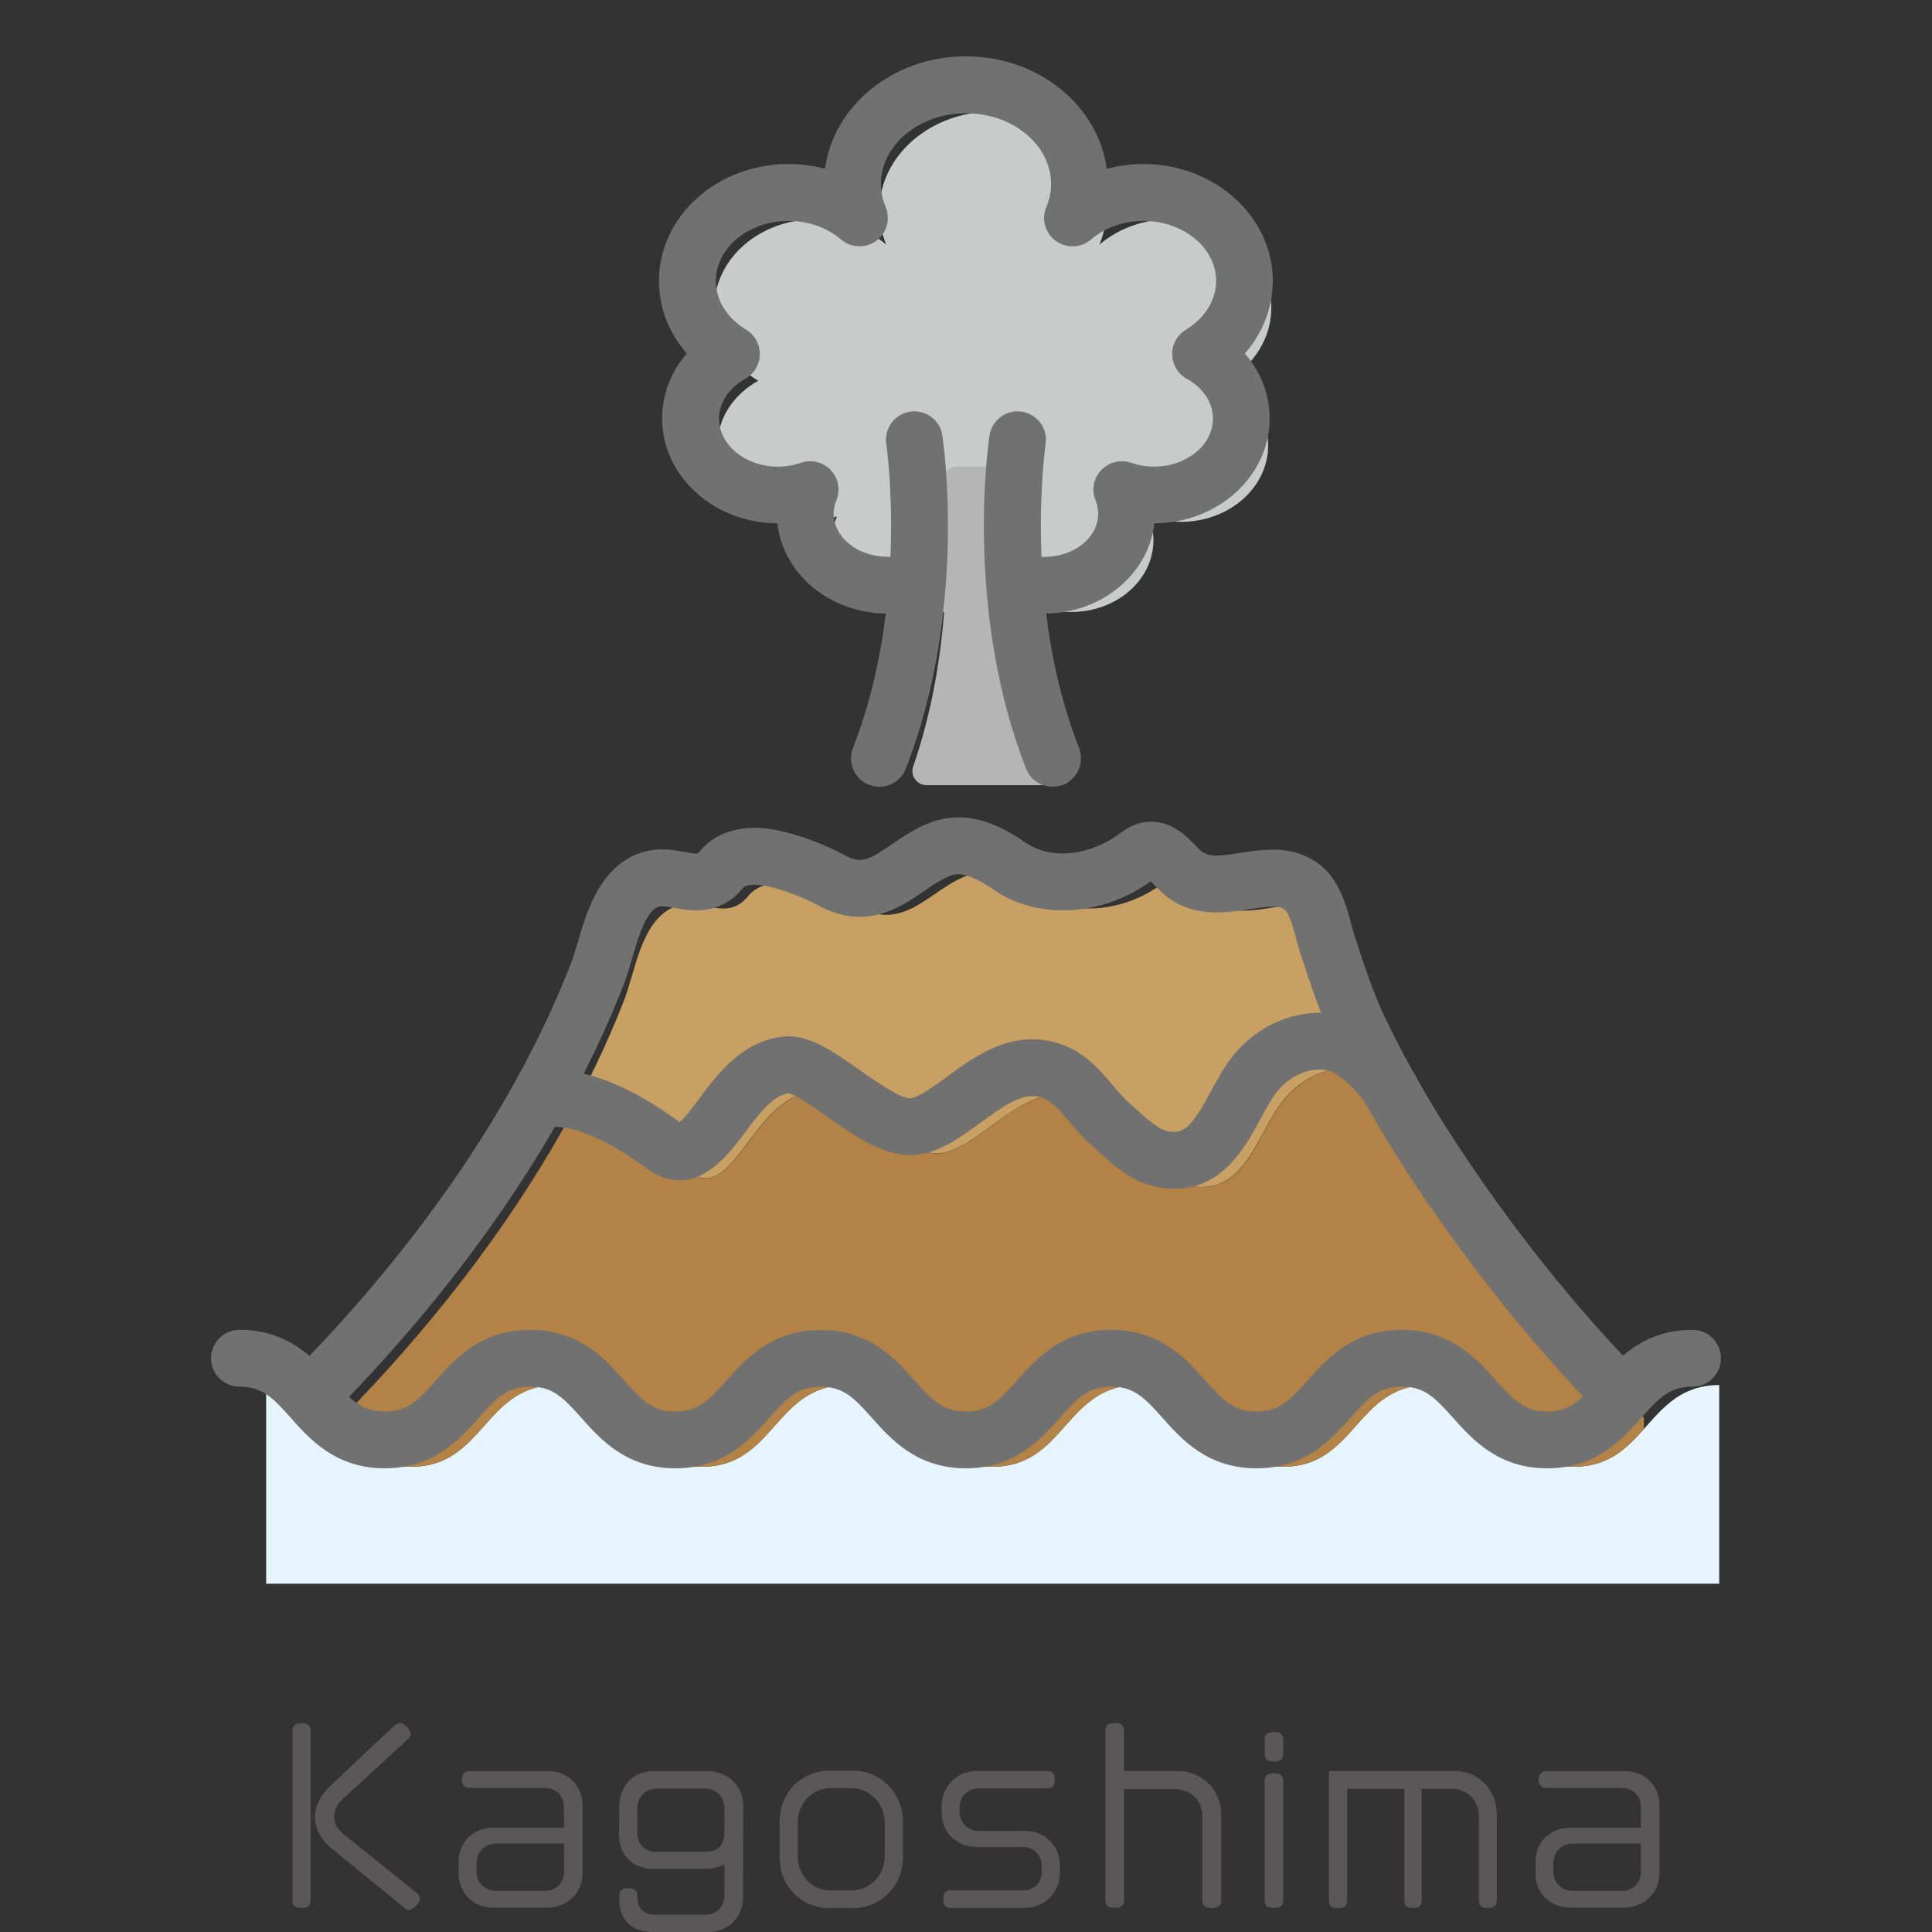
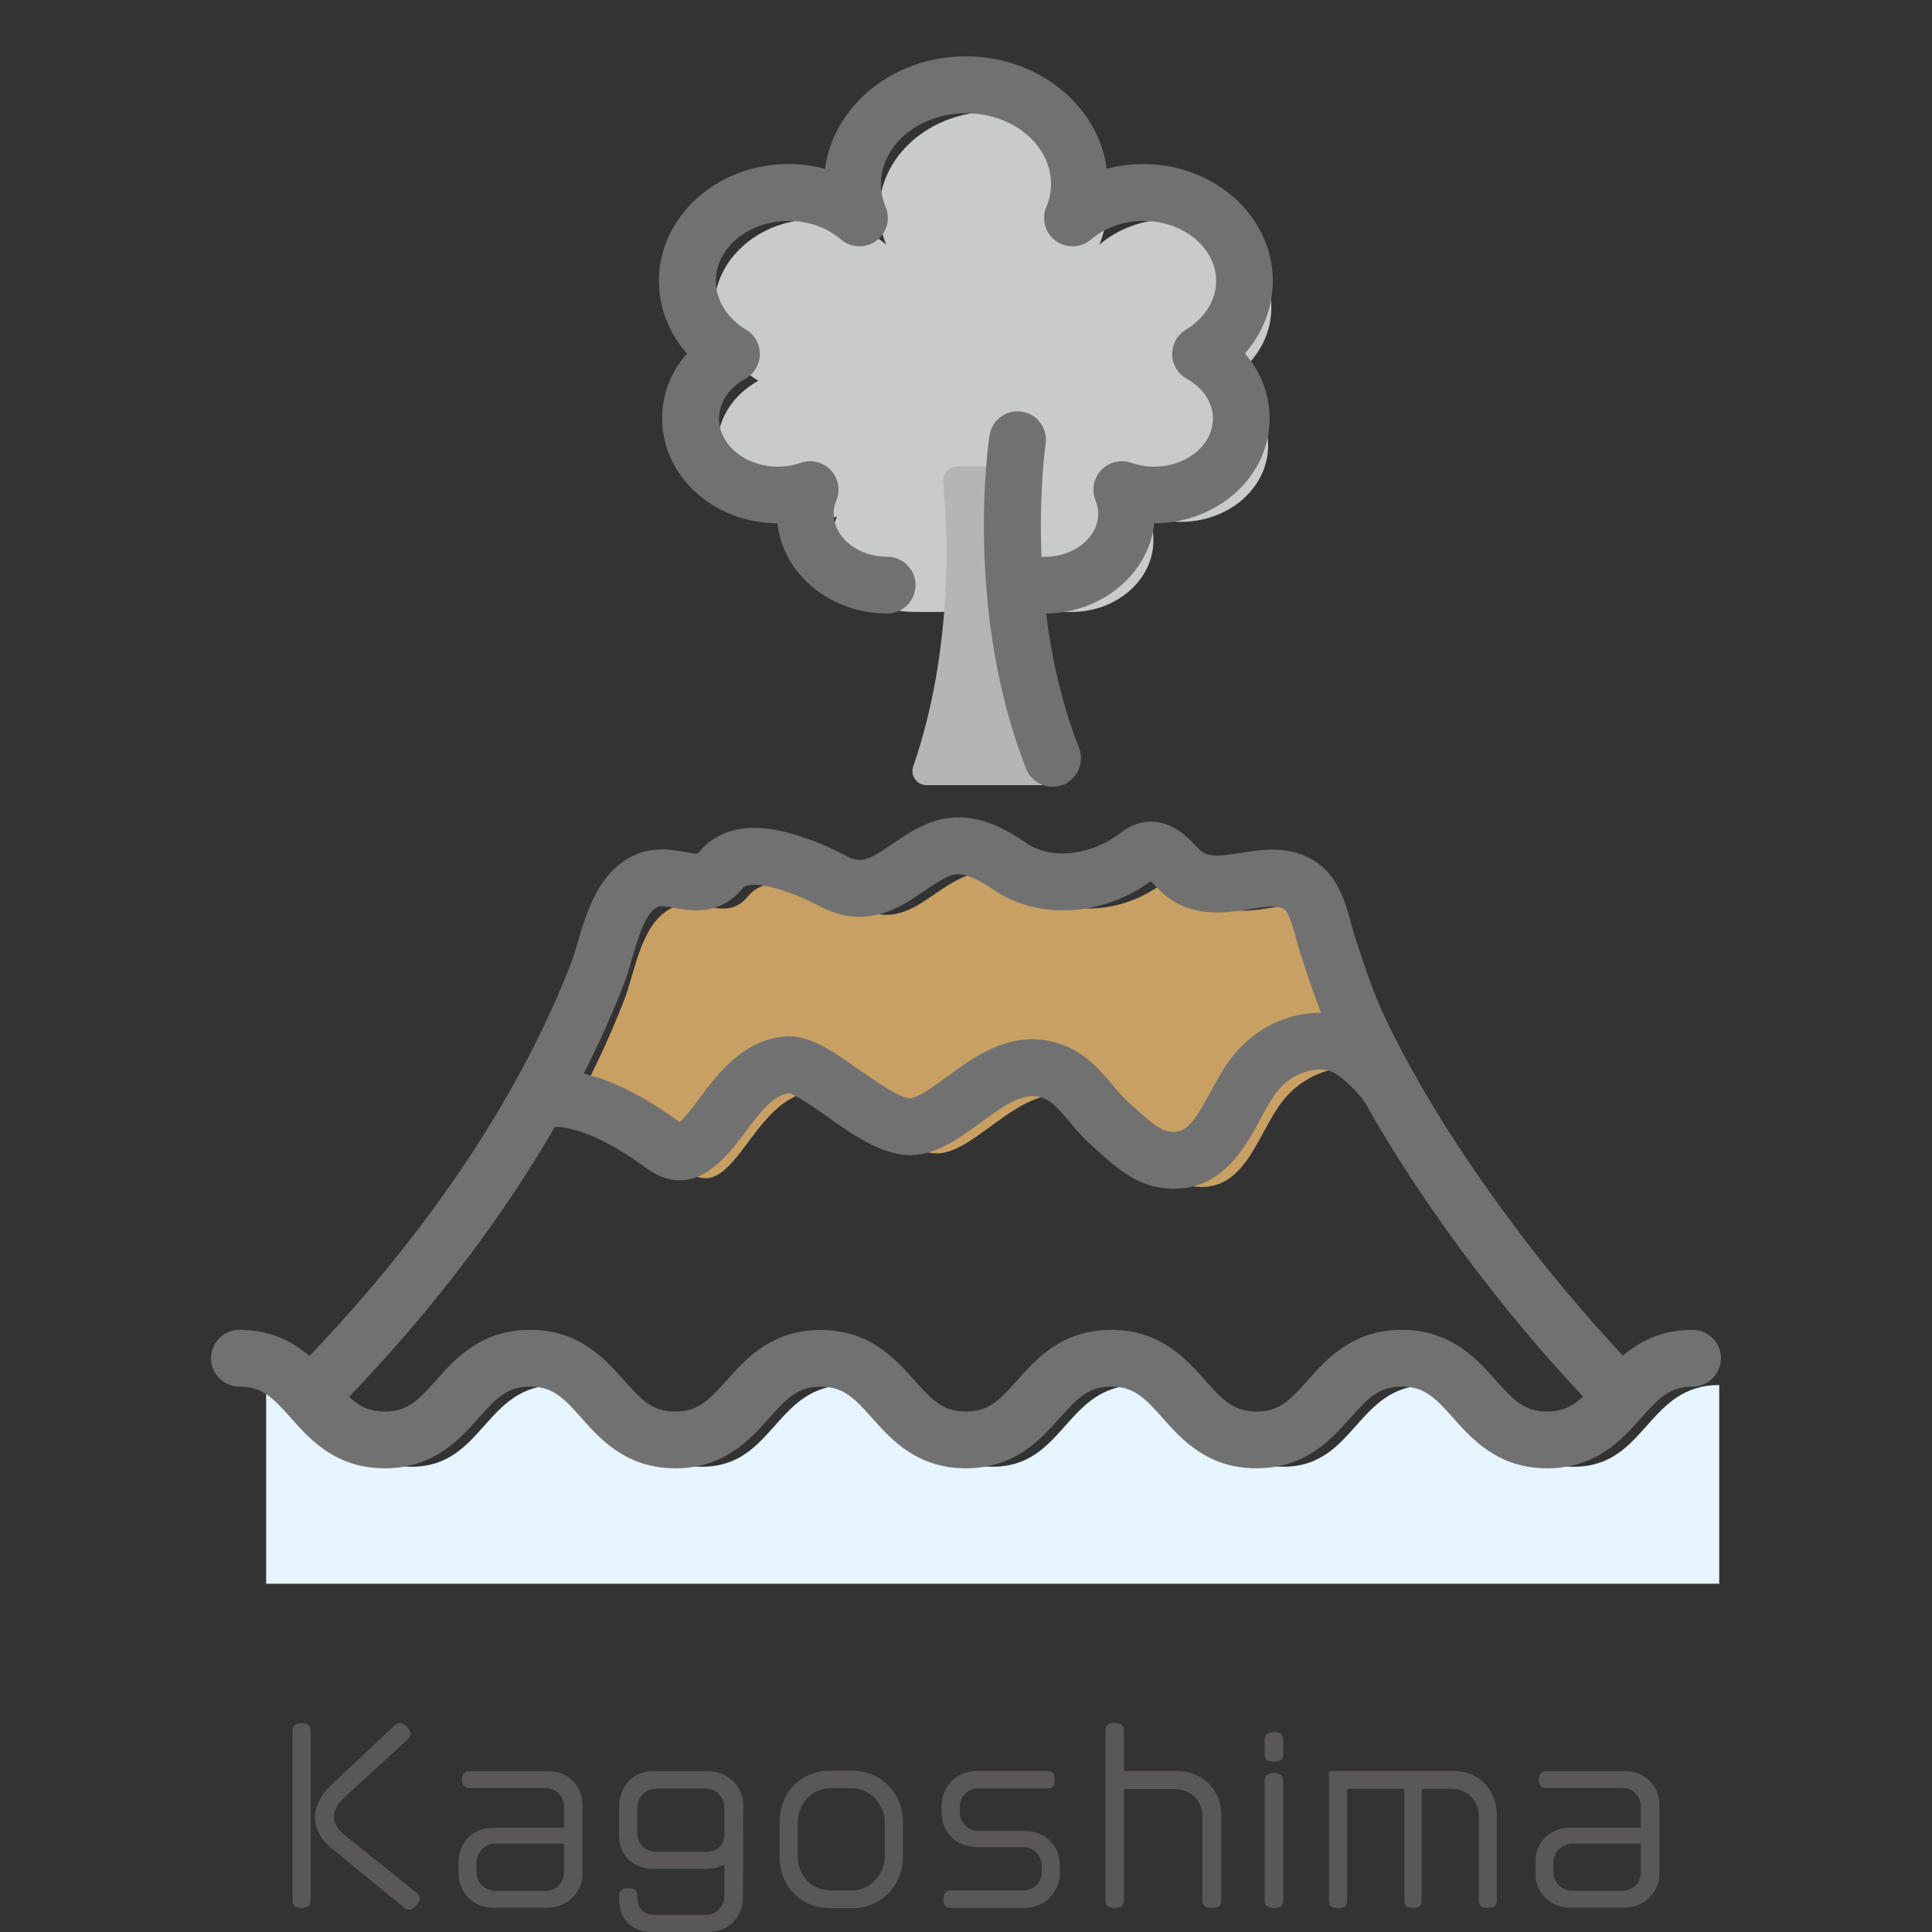
<svg xmlns="http://www.w3.org/2000/svg" id="_レイヤー_2" viewBox="0 0 170.08 170.08">
  <rect x="0" y="0" width="170.08" height="170.08" fill="#333333" stroke="none" />
  <defs>
    <style>.cls-1{fill:none;}.cls-2{fill:#727171;}.cls-3{fill:#b28247;}.cls-4{fill:#c9caca;}.cls-5{fill:#e6f4fd;}.cls-6{fill:#595757;}.cls-7{fill:#b5b5b6;}.cls-8{fill:#c9a063;}</style>
  </defs>
  <g id="text">
    <rect class="cls-1" width="170.08" height="170.08" />
    <path class="cls-4" d="M108.05,33.52c2.34-1.4,3.87-3.76,3.87-6.43,0-4.3-3.98-7.79-8.9-7.79-2.43,0-4.63.86-6.24,2.24.39-.93.61-1.93.61-2.98,0-4.83-4.47-8.74-9.99-8.74s-9.99,3.92-9.99,8.74c0,1.05.22,2.05.61,2.98-1.61-1.38-3.81-2.24-6.24-2.24-4.91,0-8.9,3.49-8.9,7.79,0,2.67,1.53,5.02,3.87,6.43-2.15,1.19-3.59,3.29-3.59,5.69,0,3.72,3.44,6.73,7.69,6.73,1,0,1.95-.17,2.83-.48-.27.66-.42,1.36-.42,2.1,0,3.49,3.23,6.31,7.21,6.31h13.86c3.98,0,7.21-2.83,7.21-6.31,0-.74-.15-1.44-.42-2.1.88.3,1.83.48,2.83.48,4.25,0,7.69-3.01,7.69-6.73,0-2.4-1.44-4.5-3.59-5.69Z" />
    <path class="cls-8" d="M60.6,103.16c4.05,2.95,5.57-6.57,10.97-7.06,2.72-.25,7.94,5.91,11.31,5.41,3.38-.49,6.92-5.91,11.31-5.09,2.91.54,3.95,3.12,5.96,4.87,1.33,1.16,2.9,2.83,4.75,3.13,4.74.77,5.74-4.61,8.03-7.51,1.69-2.13,4.39-3.28,6.92-2.79,1.72.34,3.44,2.09,4.36,3.17-.74-1.36-1.46-2.72-2.12-4.09-1.18-2.46-2.03-5.06-2.87-7.65-.5-1.54-.87-4.08-2.27-5.13-3.04-2.28-7.61,1.54-10.72-1.46-.82-.79-1.64-1.9-2.71-1.77-.49.06-.89.38-1.29.67-3.1,2.28-7.69,3-10.97.74-1.39-.95-3.15-1.97-4.96-1.79-2.04.2-3.85,1.94-5.61,2.93-1.86,1.05-3.38,1.04-5.15.09-1.5-.8-3.09-1.42-4.73-1.84-1.68-.43-3.8-.51-4.96.91-1.96,2.41-4.3-.13-6.7,1.03-2.73,1.32-3.24,5.63-4.2,8.1-1.48,3.82-3.29,7.56-5.33,11.19.77-.26,4.26-.99,10.98,3.91Z" />
    <path class="cls-7" d="M91.78,42.44c-.37,3.73-1.01,14.53,2.64,25.04.28.8-.33,1.64-1.18,1.64h-11.67c-.85,0-1.46-.84-1.18-1.64,3.64-10.51,3.01-21.31,2.64-25.04-.07-.73.5-1.37,1.24-1.37h6.27c.74,0,1.31.63,1.24,1.37Z" />
    <path class="cls-5" d="M151.36,121.93c-6.4,0-6.4,7.19-12.8,7.19s-6.4-7.19-12.8-7.19-6.4,7.19-12.79,7.19-6.4-7.19-12.8-7.19-6.4,7.19-12.79,7.19-6.39-7.19-12.79-7.19-6.39,7.19-12.79,7.19-6.4-7.19-12.79-7.19-6.39,7.19-12.79,7.19-6.4-7.19-12.79-7.19v17.49h127.92v-17.49Z" />
-     <path class="cls-3" d="M36.23,129.12c6.39,0,6.39-7.19,12.79-7.19s6.4,7.19,12.79,7.19,6.39-7.19,12.79-7.19,6.39,7.19,12.79,7.19,6.4-7.19,12.79-7.19,6.4,7.19,12.79,7.19,6.4-7.19,12.79-7.19,6.4,7.19,12.8,7.19c3.03,0,4.62-1.61,6.14-3.31l.02-1c-.37-.37-.73-.75-1.09-1.14-5.22-5.53-9.86-11.44-13.89-17.38-2.01-2.96-3.85-5.96-5.51-8.99-.92-1.09-2.64-2.84-4.36-3.17-2.53-.49-5.23.66-6.92,2.79-2.29,2.9-3.29,8.28-8.03,7.51-1.85-.3-3.42-1.98-4.75-3.13-2-1.75-3.05-4.32-5.96-4.87-4.39-.82-7.94,4.59-11.31,5.09-3.38.49-8.6-5.66-11.31-5.41-5.4.49-6.92,10.01-10.97,7.06-6.72-4.9-10.21-4.17-10.98-3.91-5.26,9.37-12.15,18.05-19.54,25.56l-.52.41c1.7,1.89,3.29,3.9,6.67,3.9Z" />
    <path class="cls-2" d="M136.2,129.26c-4.32,0-6.6-2.56-8.27-4.43-1.61-1.81-2.55-2.76-4.53-2.76s-2.92.95-4.53,2.76c-1.66,1.87-3.94,4.43-8.26,4.43s-6.6-2.56-8.26-4.43c-1.61-1.81-2.55-2.76-4.53-2.76s-2.92.95-4.53,2.76c-1.66,1.87-3.94,4.43-8.26,4.43s-6.6-2.56-8.26-4.43c-1.61-1.81-2.54-2.75-4.53-2.75s-2.91.94-4.53,2.75c-1.66,1.87-3.94,4.43-8.26,4.43s-6.6-2.56-8.26-4.43c-1.61-1.81-2.54-2.76-4.53-2.76s-2.92.95-4.53,2.76c-1.66,1.87-3.94,4.43-8.26,4.43s-6.6-2.56-8.26-4.43c-1.61-1.81-2.54-2.76-4.53-2.76-1.38,0-2.5-1.12-2.5-2.5s1.12-2.5,2.5-2.5c4.32,0,6.6,2.56,8.26,4.43,1.61,1.81,2.54,2.76,4.53,2.76s2.92-.95,4.53-2.76c1.66-1.87,3.94-4.43,8.26-4.43s6.6,2.56,8.26,4.43c1.61,1.81,2.54,2.76,4.53,2.76s2.91-.94,4.53-2.75c1.66-1.87,3.94-4.43,8.26-4.43s6.6,2.56,8.26,4.43c1.61,1.81,2.54,2.75,4.53,2.75s2.92-.95,4.53-2.76c1.66-1.87,3.94-4.43,8.26-4.43s6.6,2.56,8.26,4.43c1.61,1.81,2.55,2.76,4.53,2.76s2.92-.95,4.53-2.76c1.66-1.87,3.94-4.43,8.26-4.43s6.6,2.56,8.27,4.43c1.61,1.81,2.55,2.76,4.53,2.76s2.92-.95,4.53-2.76c1.66-1.87,3.95-4.43,8.27-4.43,1.38,0,2.5,1.12,2.5,2.5s-1.12,2.5-2.5,2.5c-1.99,0-2.92.95-4.53,2.76-1.66,1.87-3.95,4.43-8.27,4.43Z" />
    <path class="cls-2" d="M142.36,124.95c-.65,0-1.29-.25-1.78-.75-.38-.39-.76-.78-1.13-1.17-5.06-5.36-9.82-11.32-14.15-17.69-3.12-4.6-5.75-9.11-7.81-13.4-1.24-2.58-2.11-5.26-2.96-7.85l-.04-.11c-.12-.38-.24-.81-.36-1.26-.2-.76-.63-2.34-1.03-2.64-.55-.41-1.55-.29-3.12-.04-2.24.35-5.3.83-7.84-1.61-.16-.16-.33-.33-.49-.5-.1-.11-.23-.24-.35-.35-4.26,3.11-9.94,3.42-13.82.75-.92-.63-2.28-1.46-3.29-1.36-.8.08-1.85.8-2.87,1.49-.57.39-1.15.79-1.76,1.13-2.59,1.46-4.99,1.49-7.56.11-1.31-.71-2.72-1.25-4.16-1.62-1.28-.32-2.18-.21-2.41.07-2.05,2.51-4.64,2.03-6.04,1.78-.75-.14-1.23-.22-1.51-.08-1.07.52-1.71,2.73-2.23,4.51-.23.8-.45,1.55-.72,2.25-4.93,12.71-13.72,25.71-25.41,37.6-.97.99-2.55,1-3.54.03-.98-.97-1-2.55-.03-3.54,11.22-11.41,19.63-23.83,24.32-35.9.19-.5.38-1.15.59-1.84.75-2.58,1.79-6.12,4.85-7.61,1.78-.86,3.41-.56,4.6-.34.38.07.95.17,1.11.13,0,0,.05-.04.14-.15,1.6-1.96,4.26-2.58,7.51-1.76,1.84.47,3.63,1.16,5.3,2.06,1.04.56,1.66.55,2.74-.06.43-.24.9-.56,1.4-.9,1.46-1,3.12-2.13,5.19-2.34,2.62-.27,4.92,1.04,6.62,2.21,2.42,1.66,5.89.91,8.08-.7l.09-.07c.51-.37,1.27-.94,2.39-1.07,2.12-.24,3.53,1.21,4.37,2.08.12.13.25.26.37.37.68.66,1.57.59,3.6.27,2.05-.32,4.61-.72,6.89.98,1.79,1.34,2.41,3.65,2.86,5.35.1.36.19.71.29,1.01l.04.11c.83,2.55,1.62,4.96,2.71,7.23,1.96,4.08,4.46,8.37,7.45,12.76,4.17,6.15,8.76,11.89,13.64,17.06.35.37.7.74,1.05,1.1.97.98.96,2.57-.03,3.54-.49.48-1.12.72-1.75.72Z" />
    <path class="cls-2" d="M91.97,54.02c-1.38,0-2.5-1.12-2.5-2.5s1.12-2.5,2.5-2.5c2.6,0,4.71-1.71,4.71-3.81,0-.39-.08-.78-.24-1.17-.37-.91-.17-1.95.51-2.66.68-.71,1.7-.96,2.63-.64.65.22,1.32.34,2.01.34,2.86,0,5.19-1.9,5.19-4.23,0-1.4-.86-2.7-2.3-3.5-.78-.43-1.27-1.25-1.29-2.14-.02-.89.45-1.73,1.21-2.19,1.66-1,2.66-2.6,2.66-4.28,0-2.92-2.87-5.29-6.4-5.29-1.75,0-3.38.58-4.61,1.63-.88.75-2.16.81-3.1.13-.94-.68-1.29-1.91-.84-2.98.28-.67.42-1.35.42-2.02,0-3.44-3.36-6.24-7.49-6.24s-7.49,2.8-7.49,6.24c0,.67.14,1.35.42,2.02.44,1.07.09,2.3-.84,2.98-.94.68-2.22.62-3.1-.13-1.22-1.05-2.86-1.63-4.61-1.63-3.53,0-6.4,2.37-6.4,5.29,0,1.68.99,3.28,2.66,4.28.76.46,1.23,1.29,1.21,2.19-.02.89-.51,1.71-1.29,2.14-1.44.8-2.3,2.11-2.3,3.5,0,2.33,2.33,4.23,5.19,4.23.69,0,1.36-.11,2.01-.34.92-.32,1.95-.07,2.63.64.68.71.87,1.75.5,2.66-.16.38-.24.78-.24,1.16,0,2.1,2.11,3.81,4.71,3.81,1.38,0,2.5,1.12,2.5,2.5s-1.12,2.5-2.5,2.5c-5.03,0-9.18-3.49-9.66-7.94-5.6-.02-10.15-4.15-10.15-9.23,0-2.12.78-4.12,2.18-5.72-1.58-1.79-2.46-4.04-2.46-6.39,0-5.68,5.11-10.29,11.4-10.29,1.1,0,2.19.14,3.22.42.74-5.57,6.02-9.9,12.4-9.9s11.66,4.33,12.4,9.9c1.03-.27,2.12-.42,3.22-.42,6.29,0,11.4,4.62,11.4,10.29,0,2.36-.89,4.6-2.46,6.39,1.4,1.6,2.18,3.6,2.18,5.72,0,5.08-4.55,9.21-10.15,9.23-.49,4.45-4.63,7.94-9.66,7.94Z" />
    <path class="cls-2" d="M103.4,104.65c-.42,0-.87-.04-1.34-.11-2.29-.37-4-1.94-5.38-3.19-.2-.18-.4-.36-.59-.53-.78-.68-1.41-1.43-1.96-2.09-1.07-1.27-1.73-2-2.78-2.2-1.5-.28-3.22.98-5.04,2.31-1.67,1.23-3.4,2.5-5.4,2.79-2.8.41-5.5-1.5-8.12-3.35-1.02-.72-2.71-1.91-3.35-2.04-1.41.18-2.66,1.85-3.87,3.48-1.6,2.14-4.57,6.12-8.69,3.1-5.96-4.36-8.63-3.57-8.65-3.56.12-.04.17-.08.17-.08l-2.28-4.45c.8-.41,5.24-2.15,13.71,4.05,0,0,0,0,0,0,.45-.36,1.21-1.37,1.72-2.06,1.62-2.17,3.83-5.14,7.49-5.47,2.16-.2,4.23,1.25,6.62,2.94,1.29.91,3.71,2.6,4.51,2.49.77-.11,2.04-1.05,3.17-1.87,2.35-1.73,5.28-3.87,8.92-3.19,2.85.53,4.42,2.4,5.68,3.89.49.58.94,1.12,1.43,1.55.21.19.43.39.66.59.89.81,2,1.82,2.83,1.95,1.38.23,2.04-.39,3.72-3.49.57-1.05,1.16-2.14,1.91-3.1,2.29-2.9,5.95-4.35,9.33-3.7,3.34.65,6.08,4.33,6.59,5.06.8,1.13.53,2.69-.6,3.48-1.13.8-2.69.53-3.48-.6-.81-1.14-2.47-2.84-3.46-3.03-1.54-.3-3.32.46-4.45,1.88-.49.62-.95,1.48-1.44,2.38-1.35,2.5-3.33,6.16-7.58,6.16Z" />
-     <path class="cls-2" d="M77.42,69.26c-.3,0-.61-.06-.91-.17-1.29-.5-1.92-1.95-1.42-3.24,4.96-12.66,2.96-26.63,2.93-26.77-.2-1.37.74-2.64,2.1-2.84,1.36-.2,2.64.73,2.84,2.1.09.62,2.24,15.4-3.22,29.33-.39.99-1.33,1.59-2.33,1.59Z" />
    <path class="cls-2" d="M92.66,69.26c-1,0-1.94-.6-2.33-1.59-5.46-13.94-3.32-28.71-3.22-29.33.21-1.36,1.47-2.31,2.84-2.1,1.37.21,2.3,1.48,2.1,2.84-.04.24-2.01,14.15,2.94,26.76.5,1.29-.13,2.74-1.42,3.24-.3.12-.61.17-.91.17Z" />
    <path class="cls-6" d="M26.55,167.96c-.6,0-.8-.22-.8-.68v-14.88c0-.46.2-.7.8-.7s.8.24.8.7v14.88c0,.46-.2.68-.8.68ZM36.67,167.72c-.24.28-.44.4-.66.4-.16,0-.32-.08-.48-.22l-6.36-5.2c-.98-.8-1.44-1.78-1.44-2.72s.48-1.96,1.38-2.8l5.6-5.26c.16-.14.32-.24.5-.24.38,0,.94.58.94.96,0,.18-.1.34-.28.5l-5.6,5.14c-.56.52-.86,1.08-.86,1.64s.28,1.12.92,1.62l6.34,5.08c.2.16.3.32.3.5s-.1.36-.3.6Z" />
    <path class="cls-6" d="M48.17,167.94h-4.76c-1.74,0-3.04-1.3-3.04-3.02v-1c0-1.74,1.28-3.02,3.04-3.02h6.24v-1.84c0-.94-.7-1.66-1.64-1.66h-6.76c-.32,0-.6-.3-.6-.74s.28-.74.6-.74h7.02c1.74,0,3.02,1.28,3.02,3.02v5.96c0,1.74-1.38,3.04-3.12,3.04ZM49.65,162.3h-6c-.94,0-1.7.74-1.7,1.7v.8c0,.96.76,1.66,1.7,1.66h4.34c.96,0,1.66-.7,1.66-1.66v-2.5Z" />
    <path class="cls-6" d="M65.41,167.04c0,1.74-1.3,3.04-3.04,3.04h-4.92c-1.78,0-2.94-1.02-2.94-2.9v-.26c0-.46.2-.7.8-.7s.8.24.8.7v.1c0,1,.54,1.54,1.58,1.54h4.44c.94,0,1.64-.72,1.64-1.66v-2.76c-.44.24-1,.38-1.68.38h-4.62c-1.7,0-3-1.18-2.98-3.04l.02-2.5c.02-1.74,1.24-3.06,2.98-3.06h4.8c1.74,0,3.14,1.28,3.14,3.02l-.02,8.1ZM63.77,159.14c0-.94-.7-1.68-1.66-1.68h-4.3c-.96,0-1.7.72-1.7,1.68v2.2c0,1.06.72,1.68,1.68,1.68h4.26c1.02,0,1.72-.44,1.72-1.68v-2.2Z" />
    <path class="cls-6" d="M75.07,167.98h-2.04c-2.42,0-4.4-1.86-4.4-4.48v-3.12c0-2.64,1.98-4.5,4.4-4.5h2.04c2.54,0,4.42,2.04,4.42,4.48v3.14c0,2.44-1.88,4.48-4.42,4.48ZM77.89,160.46c0-1.6-1.26-3.04-2.92-3.04h-1.82c-1.64,0-2.92,1.28-2.92,3.08v2.88c0,1.78,1.28,3.04,2.92,3.04h1.82c1.66,0,2.92-1.4,2.92-3.02v-2.94Z" />
    <path class="cls-6" d="M90.23,167.96h-6.52c-.44,0-.66-.18-.66-.76s.22-.78.66-.78h6.34c.96,0,1.66-.68,1.66-1.62v-.54c0-.92-.7-1.66-1.66-1.66h-4.08c-1.74,0-3.08-1.26-3.08-3.04v-.56c0-1.74,1.36-3.1,3.08-3.1h6.2c.44,0,.68.2.68.78s-.24.76-.68.76h-6c-.94,0-1.68.68-1.68,1.62v.48c0,.94.74,1.64,1.68,1.64h4.06c1.74,0,3.08,1.28,3.08,3.06v.62c0,1.74-1.36,3.1-3.08,3.1Z" />
    <path class="cls-6" d="M106.67,167.96c-.62,0-.82-.22-.82-.7v-7.34c0-1.52-1.14-2.42-2.46-2.42h-4.44v9.76c0,.48-.22.7-.82.7s-.82-.22-.82-.7v-14.86c0-.48.2-.72.82-.72s.82.24.82.72v3.5h4.64c2.14,0,3.92,1.54,3.92,3.88v7.48c0,.48-.22.7-.84.7Z" />
    <path class="cls-6" d="M112.15,155.08c-.62,0-.82-.22-.82-.7v-1.18c0-.48.2-.72.82-.72s.82.24.82.72v1.18c0,.48-.22.7-.82.7ZM112.15,167.96c-.62,0-.82-.22-.82-.7v-10.44c0-.48.2-.72.82-.72s.82.24.82.72v10.44c0,.48-.22.7-.82.7Z" />
    <path class="cls-6" d="M130.97,167.96c-.6,0-.78-.22-.78-.68v-7.32c0-1.34-.88-2.48-2.38-2.48h-2.66v9.84c0,.44-.2.64-.76.64s-.76-.2-.76-.64v-9.84h-5.04v9.82c0,.46-.2.68-.8.68s-.8-.22-.8-.68v-11.4h10.96c2.34,0,3.82,1.74,3.82,3.88v7.5c0,.46-.2.68-.8.68Z" />
    <path class="cls-6" d="M142.97,167.94h-4.76c-1.74,0-3.04-1.3-3.04-3.02v-1c0-1.74,1.28-3.02,3.04-3.02h6.24v-1.84c0-.94-.7-1.66-1.64-1.66h-6.76c-.32,0-.6-.3-.6-.74s.28-.74.6-.74h7.02c1.74,0,3.02,1.28,3.02,3.02v5.96c0,1.74-1.38,3.04-3.12,3.04ZM144.45,162.3h-6c-.94,0-1.7.74-1.7,1.7v.8c0,.96.76,1.66,1.7,1.66h4.34c.96,0,1.66-.7,1.66-1.66v-2.5Z" />
  </g>
</svg>